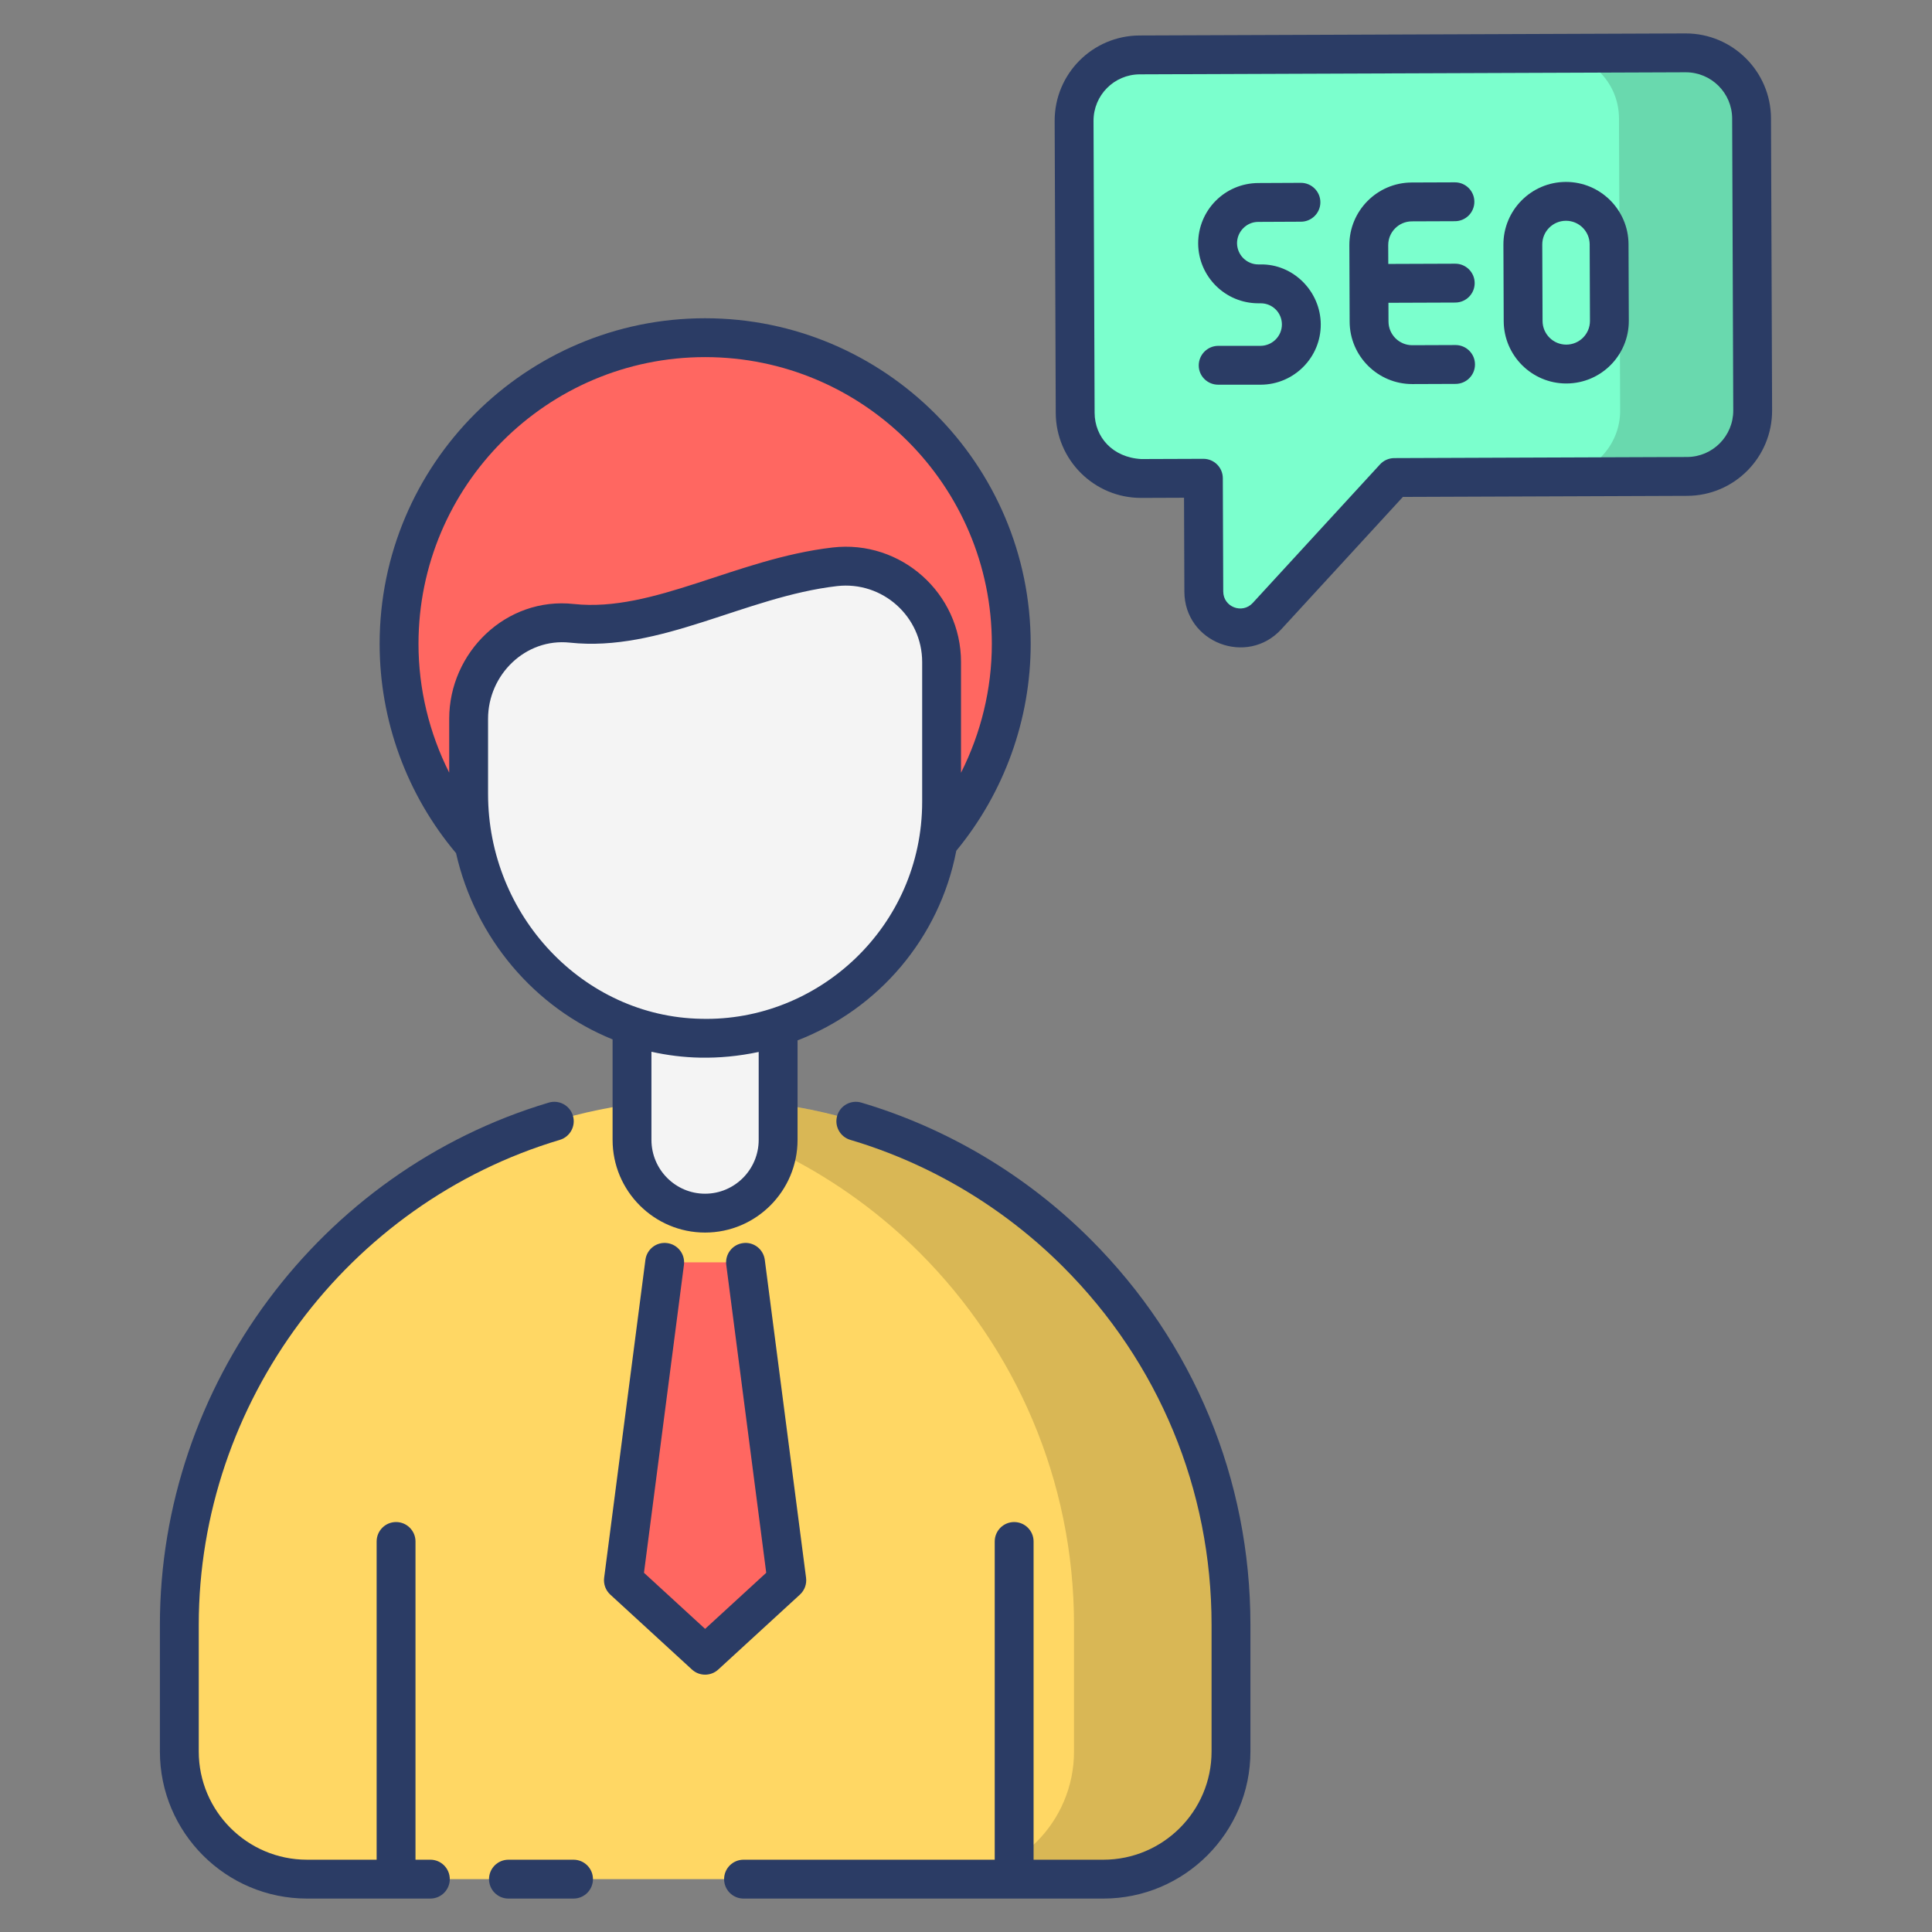
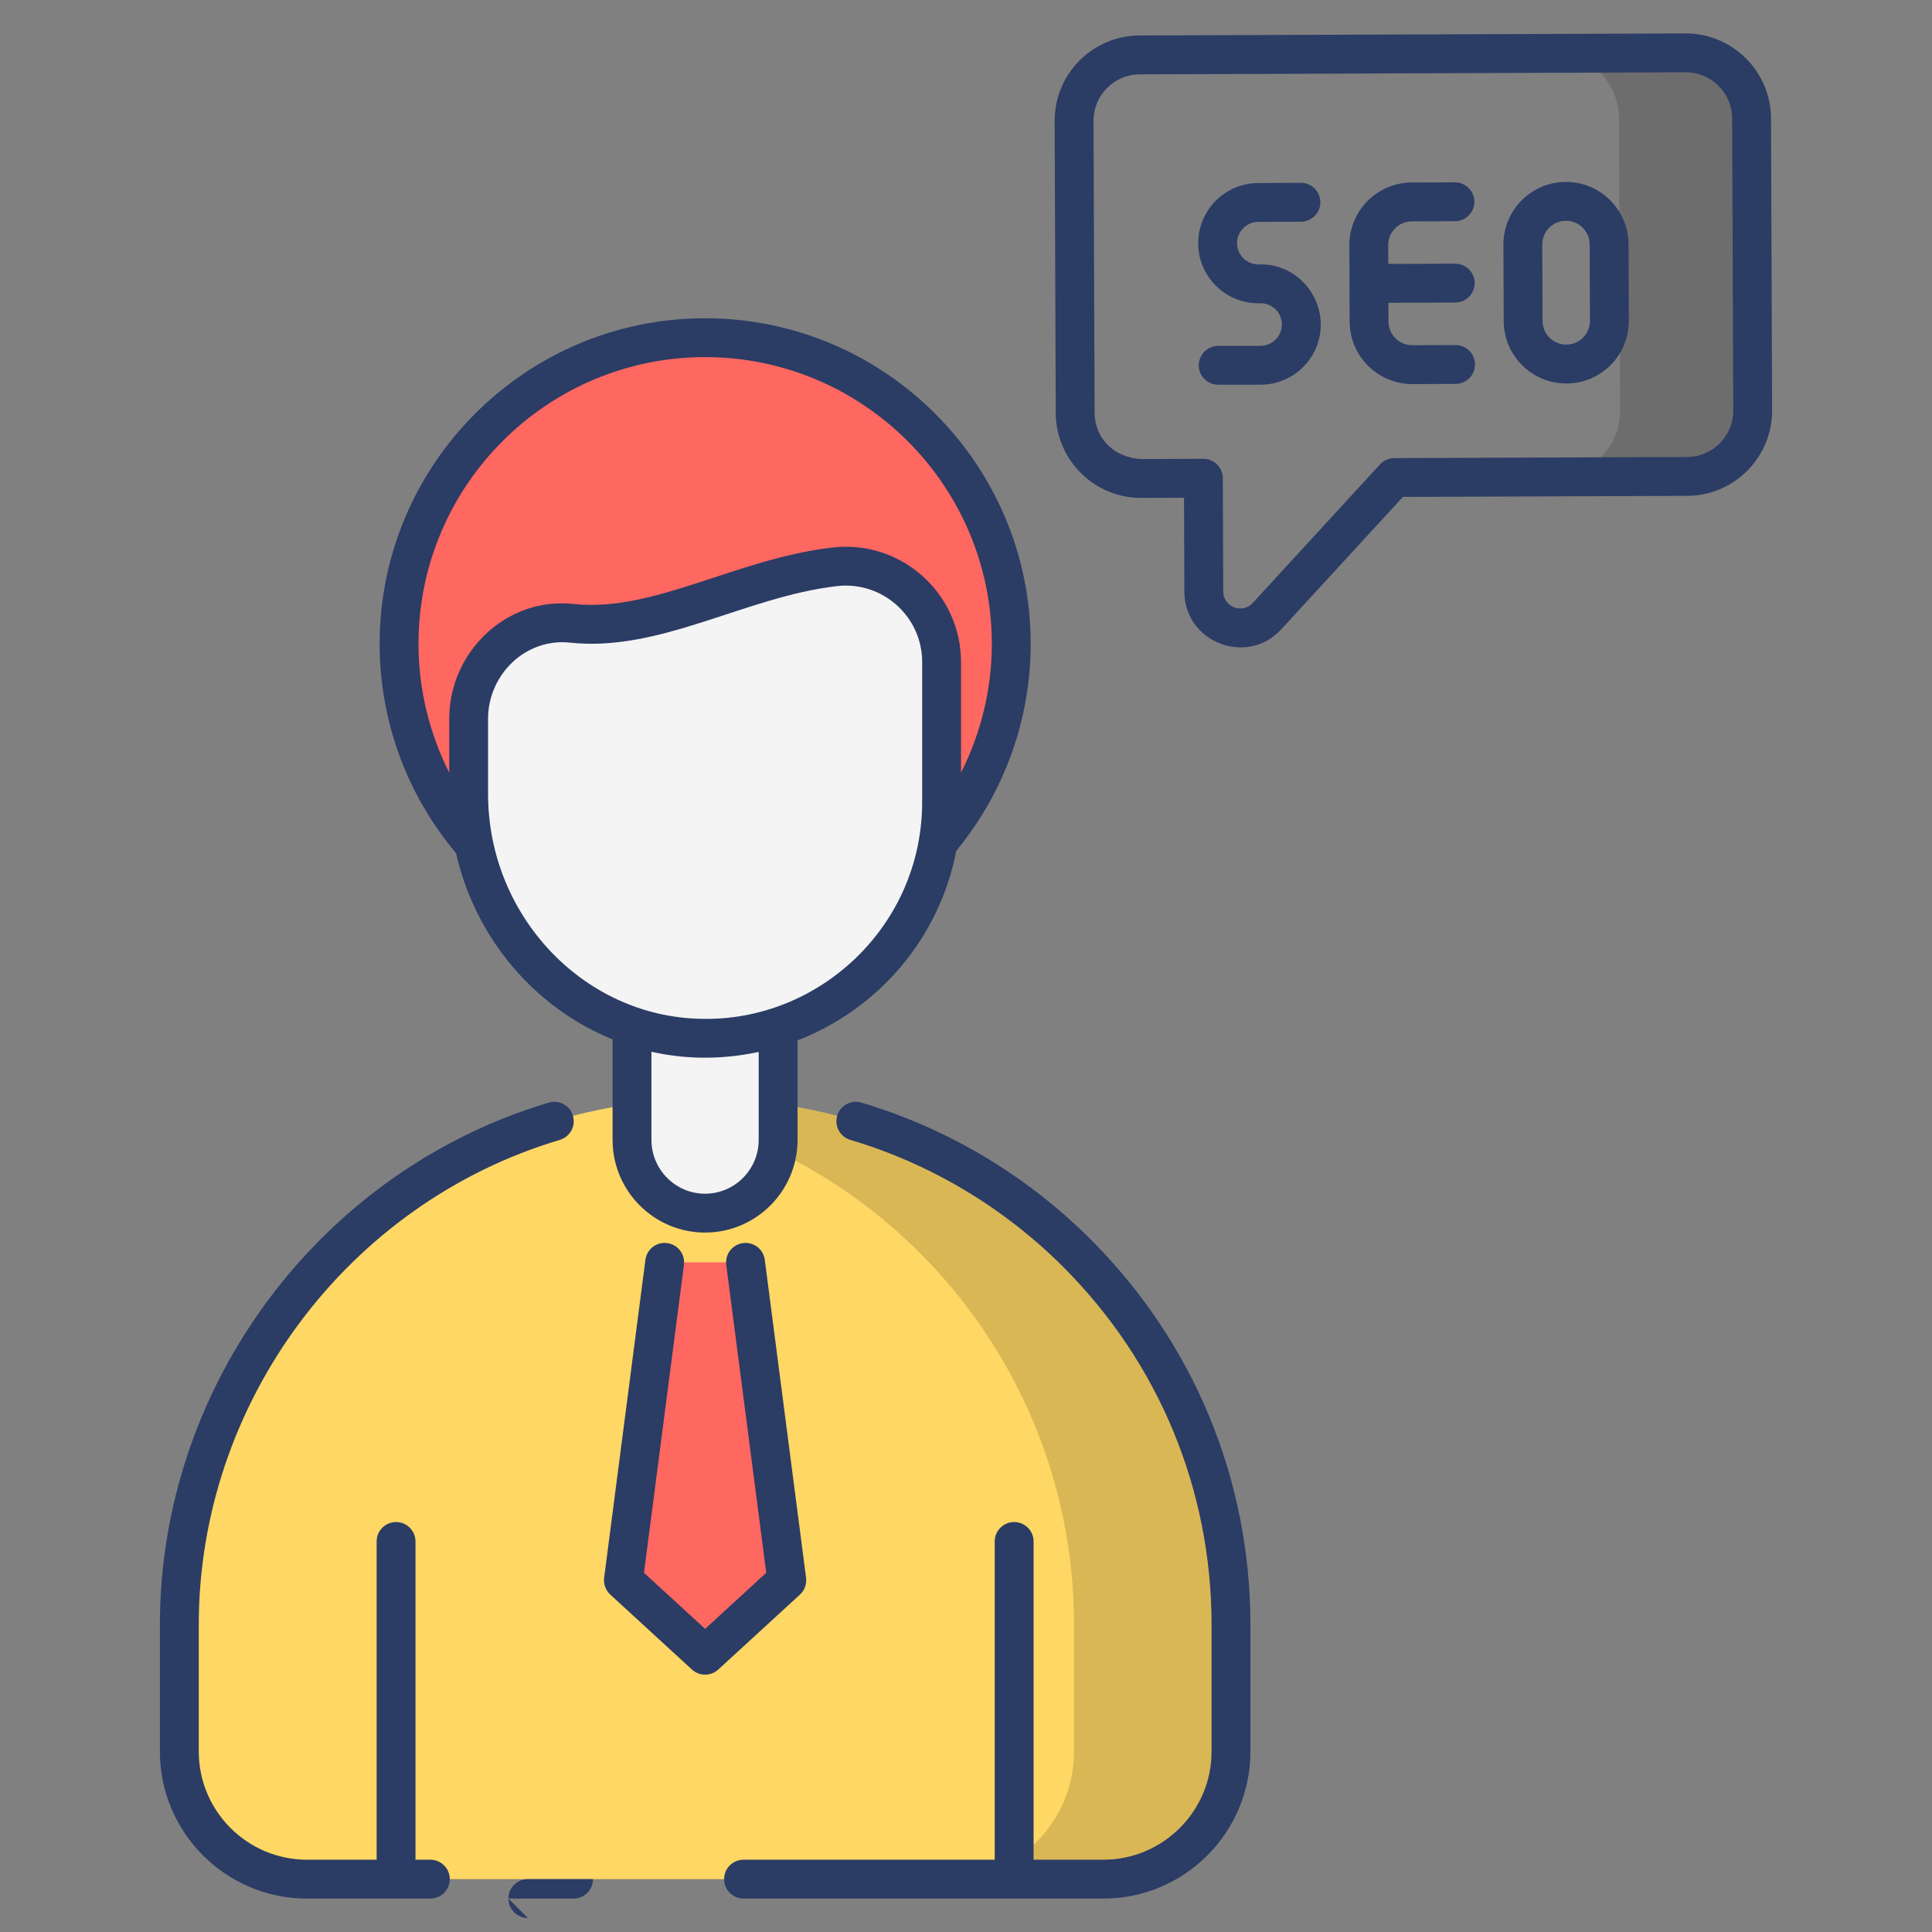
<svg xmlns="http://www.w3.org/2000/svg" enable-background="new 0 0 512 512" height="512" viewBox="0 0 512 512" width="512">
  <rect x="0" y="0" width="512" height="512" fill="#808080" stroke="none" />
  <g id="_x31_1_Seo_Consulting">
    <g>
      <path d="m326.203 430.608v33.563c0 18.679-15.142 33.821-33.821 33.821h-211.043c-18.679 0-33.821-15.142-33.821-33.821v-33.563c0-76.957 62.386-139.343 139.343-139.343 76.956.001 139.342 62.386 139.342 139.343z" fill="#ffd764" />
      <path d="m326.227 430.595v33.57c0 18.69-15.189 33.827-33.827 33.827h-41.551c18.639 0 33.776-15.137 33.776-33.827v-33.57c0-38.461-15.601-73.267-40.778-98.496-20.595-20.595-47.575-34.754-77.746-39.285 6.745-1.029 13.696-1.545 20.749-1.545 38.461 0 73.318 15.601 98.547 40.83s40.83 60.034 40.83 98.496z" opacity=".15" />
      <path d="m176.147 334.536-10.937 84.252 21.65 19.868 21.65-19.868-10.936-84.252" fill="#ff6761" />
      <path d="m206.223 268.769v33.335c0 10.694-8.669 19.363-19.363 19.363-10.694 0-19.363-8.669-19.363-19.363v-33.335z" fill="#f4f4f4" />
      <ellipse cx="186.86" cy="170.619" fill="#ff6761" rx="81.111" ry="81.111" transform="matrix(.23 -.973 .973 .23 -22.126 313.281)" />
      <path d="m124.19 190.491v19.913c0 34.507 26.996 64.107 61.497 64.738 35.149.643 63.844-27.657 63.844-62.659v-37.024c0-15.17-13.223-26.995-28.293-25.252-25.152 2.91-47.012 17.399-69.694 14.979-14.713-1.571-27.354 10.508-27.354 25.305z" fill="#f4f4f4" />
-       <path d="m464.187 31.391.29 77.354c.036 9.636-7.746 17.478-17.383 17.514l-77.586.291-33.736 36.726c-5.936 6.462-16.718 2.285-16.751-6.49l-.113-30.047-16.46.062c-9.636.036-17.478-7.746-17.514-17.383l-.29-77.354c-.036-9.636 7.746-17.478 17.383-17.514l144.645-.543c9.637-.035 17.478 7.747 17.515 17.384z" fill="#7bffcd" />
      <path d="m464.471 108.745c.052 9.628-7.723 17.454-17.351 17.506h-35.115c9.628-.052 17.403-7.878 17.352-17.506l-.309-77.334c0-8.959-6.745-16.322-15.446-17.249l33.055-.154c9.628-.052 17.506 7.723 17.506 17.403z" opacity=".15" />
      <g fill="#2b3c65">
-         <path d="m134.745 503.141h17.246c2.843 0 5.149-2.305 5.149-5.149s-2.305-5.149-5.149-5.149h-17.246c-2.843 0-5.149 2.305-5.149 5.149s2.306 5.149 5.149 5.149z" />
+         <path d="m134.745 503.141h17.246c2.843 0 5.149-2.305 5.149-5.149h-17.246c-2.843 0-5.149 2.305-5.149 5.149s2.306 5.149 5.149 5.149z" />
        <path d="m148.369 302.075c2.723-.815 4.274-3.683 3.462-6.408-.817-2.725-3.681-4.276-6.408-3.462-60.675 18.103-103.049 75.011-103.049 138.39v33.57c0 21.49 17.485 38.975 38.978 38.975h32.695c2.843 0 5.149-2.305 5.149-5.149s-2.305-5.149-5.149-5.149h-3.937v-84.336c0-2.843-2.305-5.149-5.149-5.149-2.843 0-5.149 2.305-5.149 5.149v84.336h-18.46c-15.813 0-28.68-12.864-28.68-28.678v-33.57c-.001-58.86 39.352-111.71 95.697-128.519z" />
        <path d="m197.043 503.141h95.355c21.493 0 38.978-17.485 38.978-38.975v-33.57c0-38.56-15.036-74.833-42.339-102.138-16.96-16.96-37.972-29.497-60.77-36.255-2.725-.805-5.594.747-6.401 3.474-.807 2.725.747 5.591 3.474 6.401 21.156 6.27 40.665 17.91 56.415 33.661 25.357 25.359 39.322 59.047 39.322 94.857v33.57c0 15.813-12.867 28.678-28.68 28.678h-18.487v-84.336c0-2.843-2.305-5.149-5.149-5.149-2.843 0-5.149 2.305-5.149 5.149v84.336h-66.569c-2.843 0-5.149 2.305-5.149 5.149s2.306 5.148 5.149 5.148z" />
        <path d="m183.379 442.449c.986.903 2.232 1.355 3.482 1.355s2.496-.453 3.482-1.355l21.648-19.866c1.234-1.134 1.84-2.796 1.624-4.457l-10.936-84.253c-.367-2.818-2.944-4.827-5.77-4.442-2.818.367-4.809 2.949-4.442 5.77l10.592 81.603-16.198 14.863-16.201-14.863 10.592-81.603c.367-2.821-1.624-5.403-4.442-5.77-2.831-.38-5.405 1.624-5.77 4.442l-10.936 84.253c-.216 1.662.39 3.324 1.624 4.457z" />
        <path d="m162.342 302.082c0 13.543 10.994 24.56 24.507 24.56 13.516 0 24.509-11.017 24.509-24.56v-26.371c21.48-8.316 37.62-27.148 42.068-50.25 12.698-15.401 19.717-34.79 19.717-54.829 0-47.581-38.711-86.292-86.295-86.292-47.553 0-86.242 38.711-86.242 86.292 0 20.351 7.209 39.974 20.248 55.46 5.1 22.534 20.869 41.012 41.486 49.361v26.629zm38.718 0c0 7.864-6.376 14.262-14.212 14.262s-14.209-6.398-14.209-14.262v-23.357c4.194.934 8.521 1.484 12.955 1.565 4.99.088 10.084-.37 15.466-1.511zm-82.018-111.59v14.266c-5.281-10.501-8.138-22.162-8.138-34.124 0-41.904 34.068-75.995 75.944-75.995 41.904 0 75.997 34.09 75.997 75.995 0 11.955-2.873 23.632-8.166 34.153v-29.329c0-18.251-15.933-32.46-34.033-30.365-25.551 2.955-47.447 17.235-68.558 14.974-17.976-1.97-33.046 12.832-33.046 30.425zm10.298 19.911v-19.911c0-11.7 9.945-21.437 21.659-20.188 23.969 2.588 46.473-12.167 70.833-14.984 12.052-1.364 22.551 8.078 22.551 20.138v37.024c0 33.092-27.544 58.323-58.602 57.511-31.122-.568-56.441-27.3-56.441-59.59z" />
        <path d="m371.779 131.69 75.333-.284c12.513-.047 22.56-10.214 22.513-22.682l-.292-77.355v.003c-.045-12.432-10.174-22.513-22.596-22.513-.028 0-.058 0-.085 0l-144.643.543c-12.469.047-22.56 10.166-22.513 22.682l.289 77.355c.048 12.432 10.177 22.511 22.594 22.511h.088l11.313-.043.093 24.899c.05 13.481 16.616 19.836 25.689 9.953zm-47.608 25.076-.113-30.045c-.01-2.836-2.313-5.129-5.149-5.129-.005 0-.013 0-.02 0l-16.459.06c-7.642-.432-12.322-5.875-12.346-12.253l-.289-77.355c-.026-6.797 5.454-12.318 12.253-12.344l144.643-.543h.048c6.775 0 12.273 5.47 12.299 12.251v.003l.292 77.352c.026 6.784-5.44 12.32-12.253 12.346l-77.586.292c-1.433.005-2.801.608-3.771 1.667l-33.738 36.725c-2.767 3.006-7.797 1.074-7.811-3.027z" />
        <path d="m350.014 85.936c.052 8.805-7.105 15.961-15.858 16.013h-11.327c-2.832 0-5.149-2.265-5.149-5.097s2.265-5.149 5.097-5.2h11.327c3.089-.051 5.612-2.574 5.612-5.664 0-3.141-2.523-5.612-5.612-5.612h-.618c-8.804 0-15.91-7.105-15.961-15.858 0-8.805 7.054-15.961 15.91-16.013l11.276-.052h.051c2.832 0 5.149 2.317 5.149 5.149s-2.317 5.149-5.149 5.149l-11.327.052c-3.089 0-5.612 2.574-5.612 5.664.052 3.141 2.574 5.612 5.664 5.612h.567c8.649-.155 15.908 7.104 15.96 15.857z" />
        <path d="m374.313 101.781 11.444-.043c2.843-.01 5.139-2.325 5.129-5.169-.01-2.836-2.313-5.129-5.149-5.129-.005 0-.013 0-.02 0l-11.441.043c-.008 0-.015 0-.023 0-3.454 0-6.273-2.803-6.285-6.257l-.019-4.982 17.725-.066c2.843-.01 5.139-2.325 5.129-5.169-.01-2.836-2.313-5.129-5.149-5.129-.005 0-.013 0-.02 0l-17.723.066-.019-4.979c-.013-3.464 2.793-6.293 6.257-6.305l11.444-.043c2.843-.01 5.139-2.325 5.129-5.169-.01-2.836-2.313-5.129-5.149-5.129-.005 0-.013 0-.02 0l-11.441.043c-9.141.033-16.55 7.497-16.517 16.64l.075 20.261c.035 9.118 7.469 16.515 16.583 16.515.02.001.04.001.06.001z" />
        <path d="m415.076 101.628h.06c9.141-.031 16.549-7.455 16.517-16.64l-.075-20.261c-.035-9.121-7.467-16.515-16.575-16.515-.023 0-.043 0-.065 0-9.141.033-16.55 7.497-16.517 16.64l.078 20.258c.032 9.121 7.464 16.518 16.577 16.518zm-.098-43.119h.025c3.451 0 6.262 2.788 6.278 6.257l.075 20.258c.011 3.532-2.848 6.295-6.255 6.305-.008 0-.015 0-.023 0-3.454 0-6.27-2.801-6.283-6.257l-.078-20.258c-.009-3.492 2.806-6.295 6.261-6.305z" />
      </g>
    </g>
  </g>
</svg>